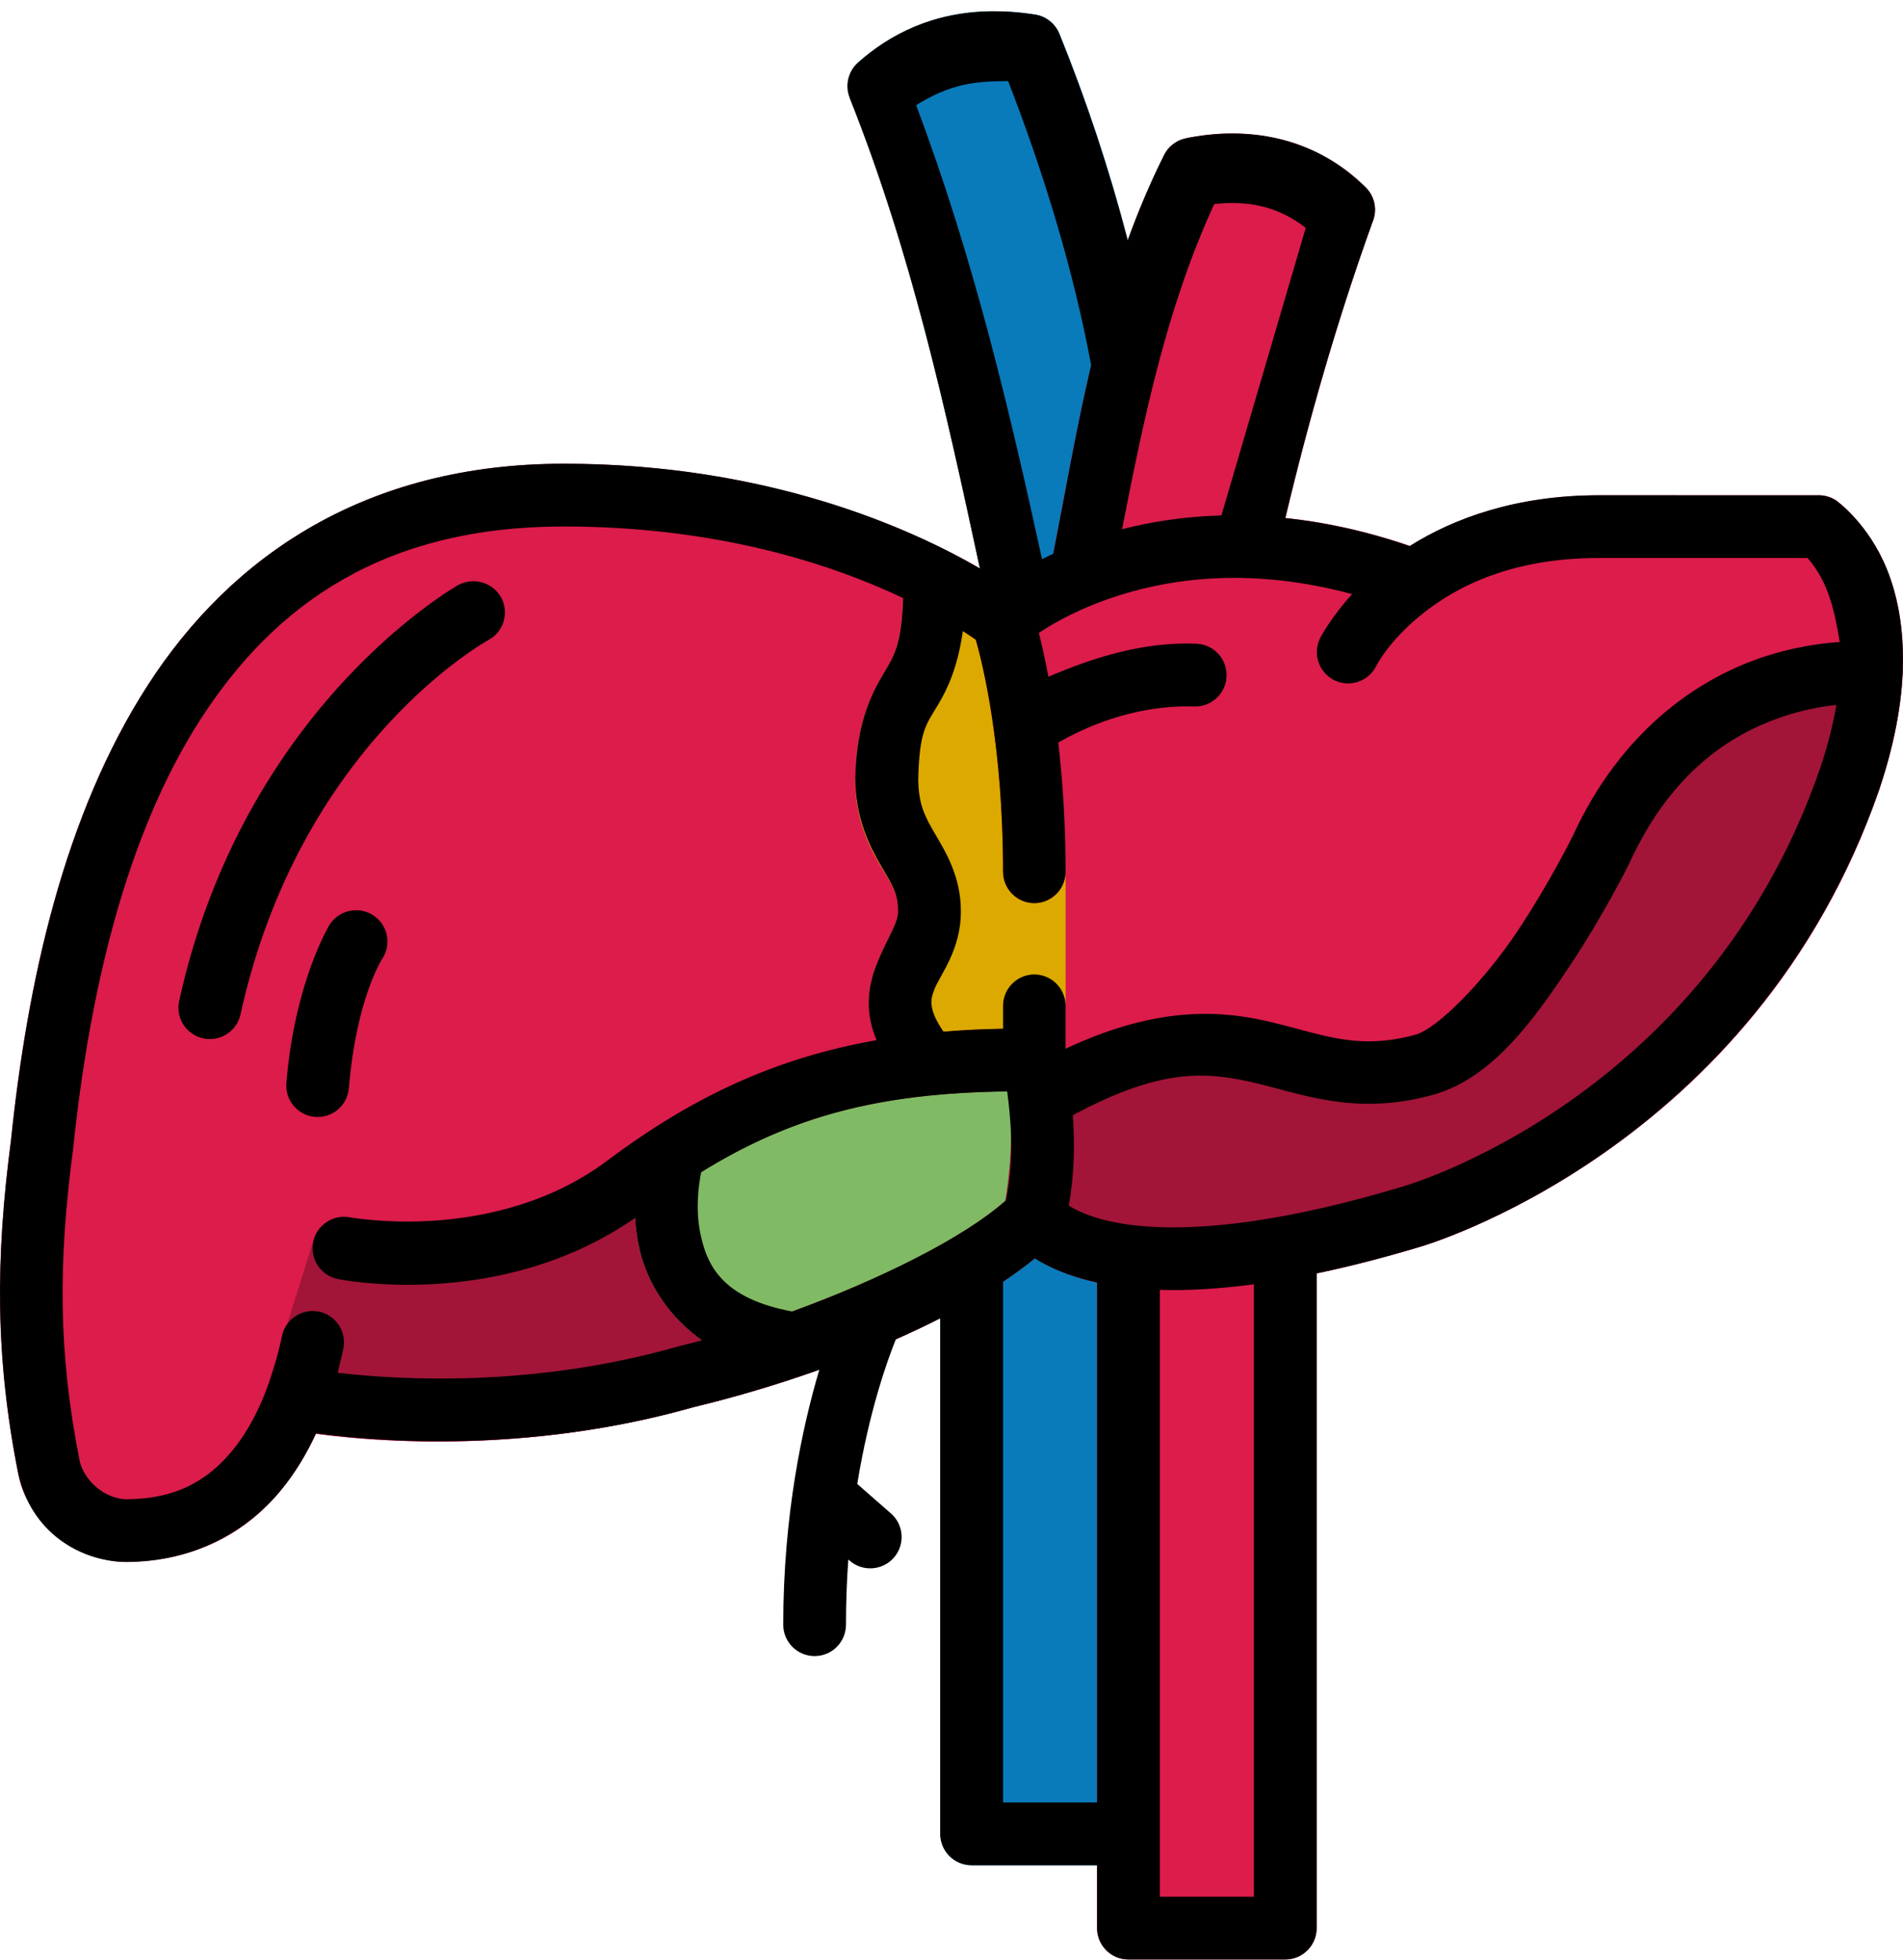
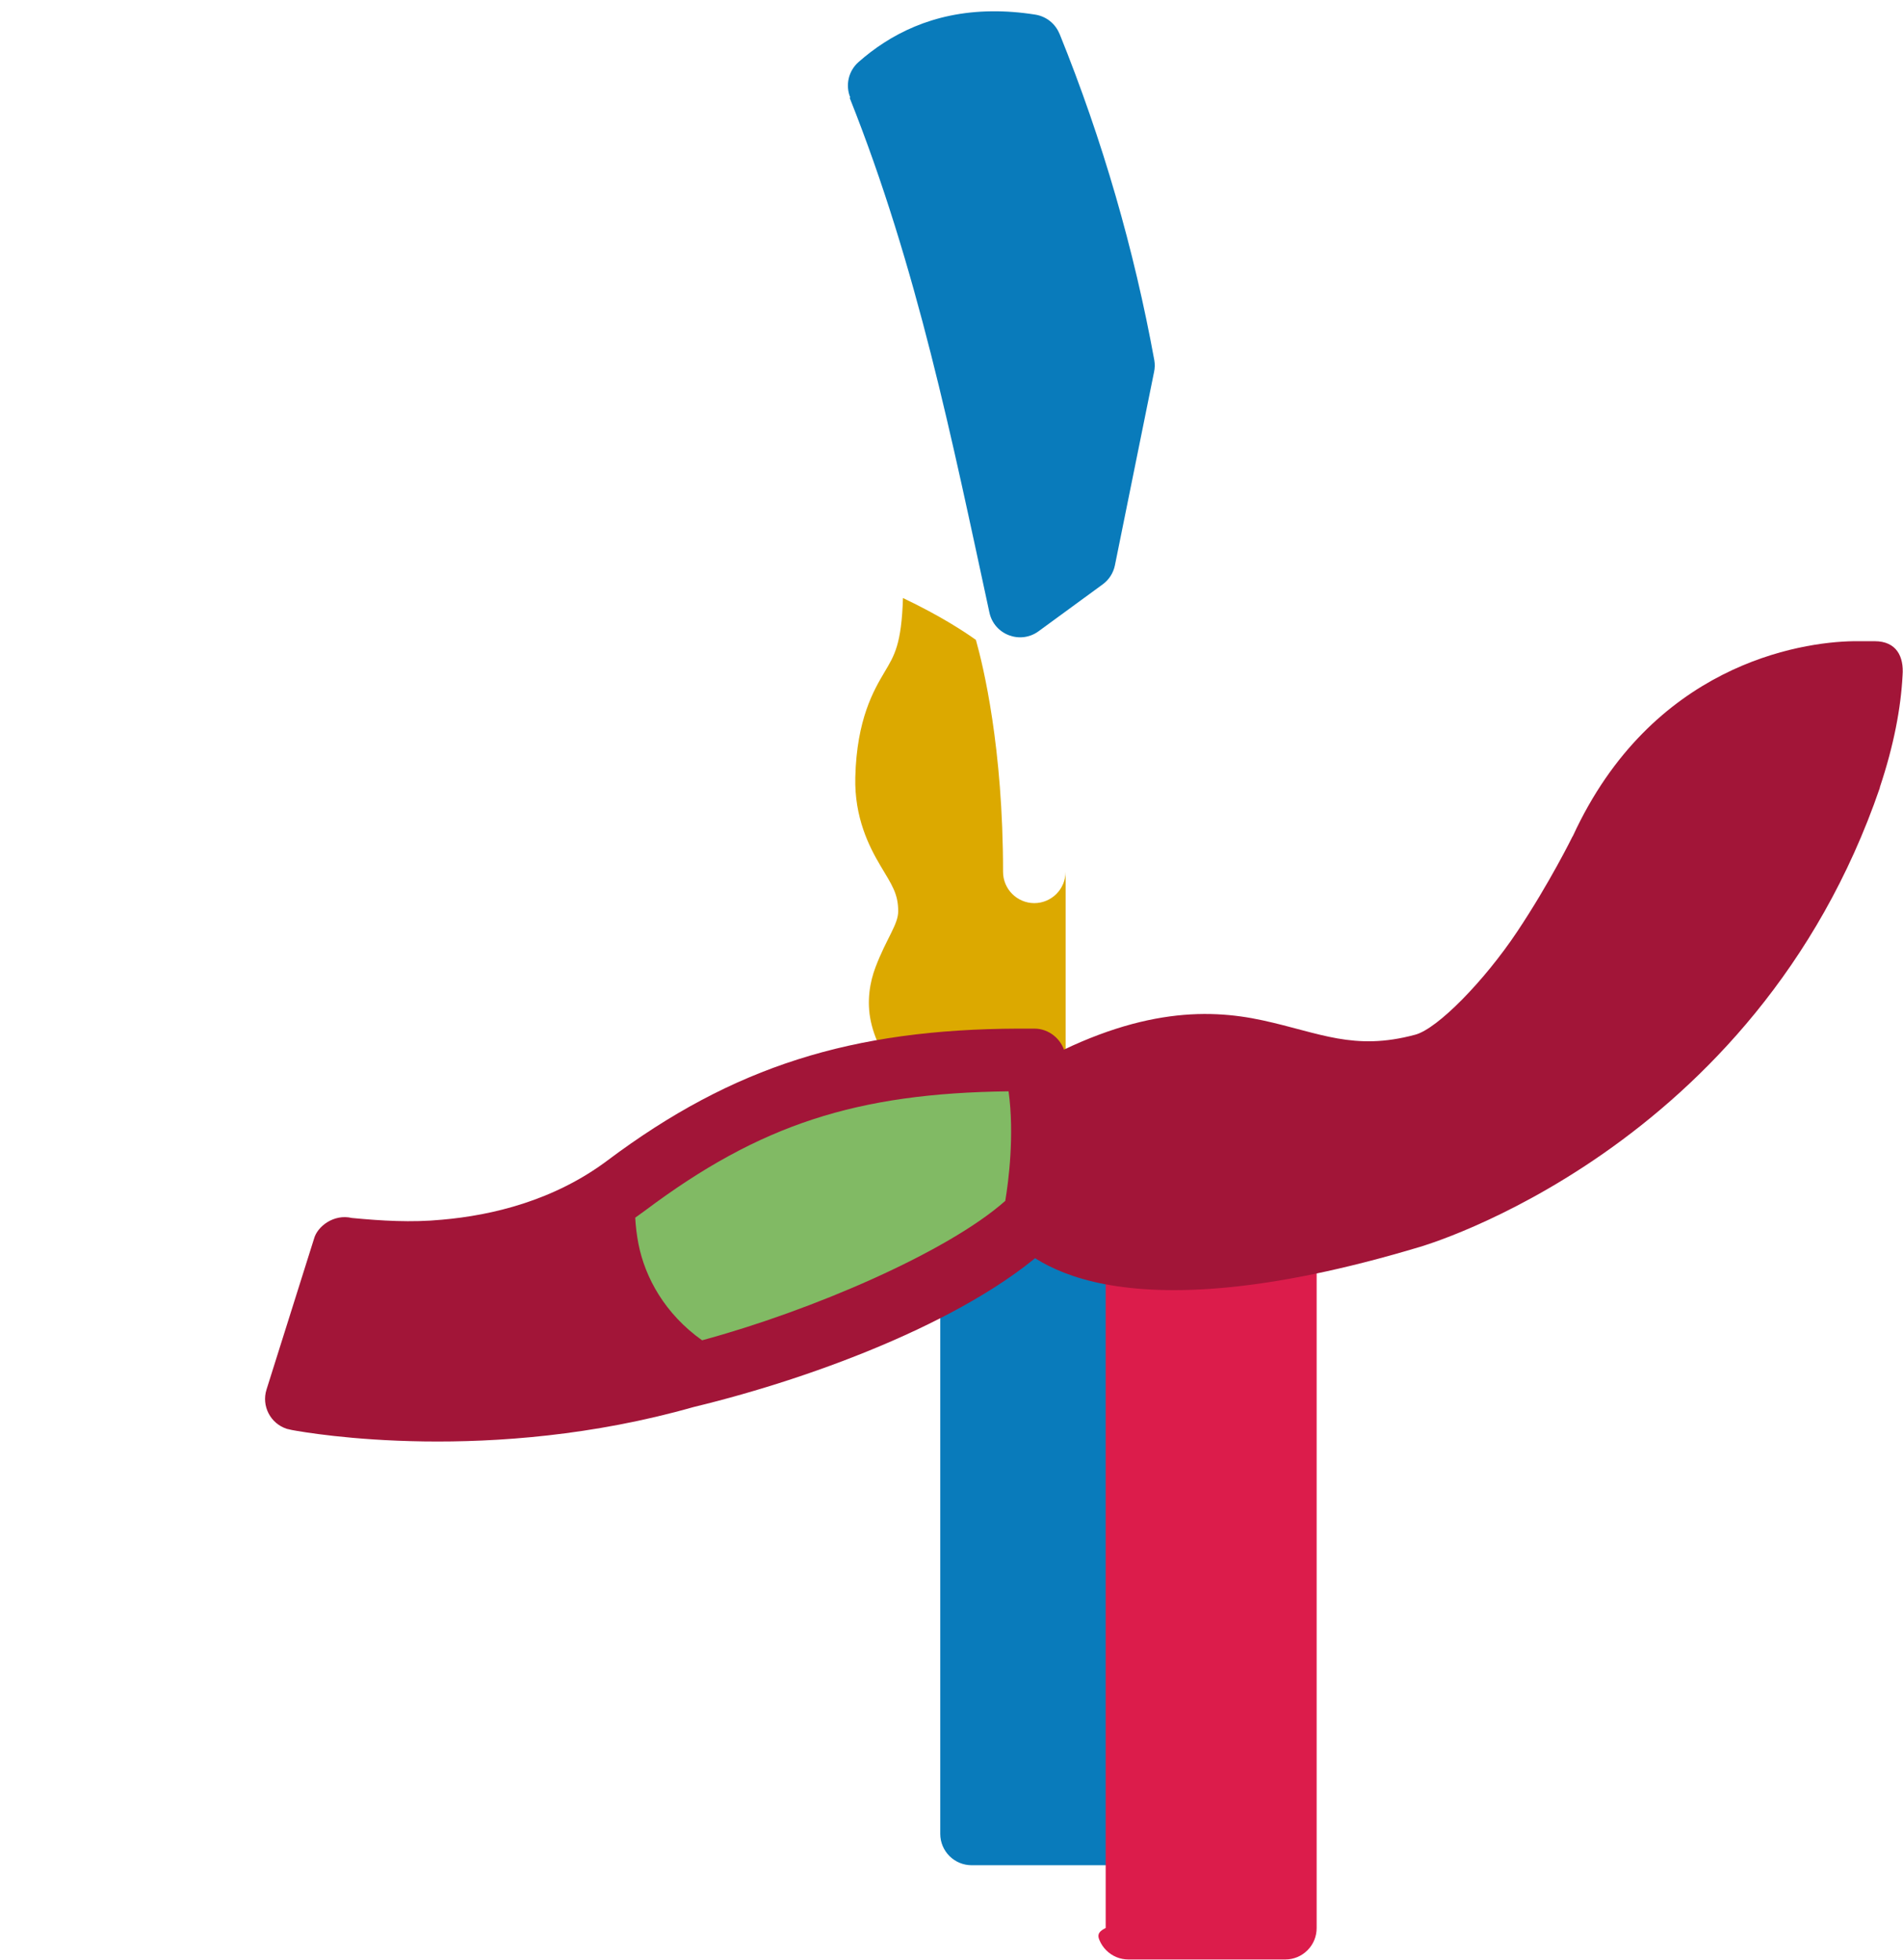
<svg xmlns="http://www.w3.org/2000/svg" width="100" height="103" viewBox="0 0 100 103" fill="none">
  <path d="M51.21 61.48C50.982 61.459 50.751 61.486 50.534 61.559C50.316 61.632 50.116 61.749 49.947 61.904C49.777 62.059 49.642 62.247 49.549 62.457C49.456 62.667 49.409 62.894 49.409 63.123V96.376C49.41 96.811 49.584 97.228 49.892 97.536C50.2 97.844 50.617 98.018 51.052 98.019H59.292C59.509 98.02 59.723 97.978 59.924 97.896C60.124 97.814 60.306 97.693 60.46 97.54C60.614 97.388 60.736 97.207 60.82 97.007C60.903 96.807 60.947 96.593 60.947 96.376V63.951C60.948 63.542 60.796 63.147 60.522 62.843C60.248 62.539 59.87 62.349 59.463 62.308L51.21 61.48Z" fill="#097BBB" />
-   <path d="M67.447 63.915L59.207 64.365C58.787 64.388 58.391 64.572 58.102 64.877C57.812 65.183 57.65 65.587 57.649 66.008V101.318C57.648 101.535 57.69 101.749 57.772 101.95C57.854 102.15 57.975 102.332 58.128 102.486C58.28 102.64 58.462 102.762 58.661 102.846C58.861 102.929 59.076 102.973 59.292 102.973H67.545C67.761 102.973 67.975 102.929 68.175 102.846C68.375 102.762 68.556 102.64 68.709 102.486C68.862 102.332 68.983 102.15 69.065 101.95C69.147 101.749 69.189 101.535 69.188 101.318V65.558C69.187 65.334 69.141 65.112 69.052 64.906C68.963 64.701 68.834 64.516 68.671 64.362C68.508 64.208 68.315 64.089 68.105 64.012C67.895 63.935 67.671 63.902 67.447 63.915Z" fill="#DC1C4B" />
+   <path d="M67.447 63.915L59.207 64.365C58.787 64.388 58.391 64.572 58.102 64.877V101.318C57.648 101.535 57.69 101.749 57.772 101.95C57.854 102.15 57.975 102.332 58.128 102.486C58.28 102.64 58.462 102.762 58.661 102.846C58.861 102.929 59.076 102.973 59.292 102.973H67.545C67.761 102.973 67.975 102.929 68.175 102.846C68.375 102.762 68.556 102.64 68.709 102.486C68.862 102.332 68.983 102.15 69.065 101.95C69.147 101.749 69.189 101.535 69.188 101.318V65.558C69.187 65.334 69.141 65.112 69.052 64.906C68.963 64.701 68.834 64.516 68.671 64.362C68.508 64.208 68.315 64.089 68.105 64.012C67.895 63.935 67.671 63.902 67.447 63.915Z" fill="#DC1C4B" />
  <path d="M52.113 0.594C49.009 0.625 46.747 1.819 45.112 3.263C44.856 3.49 44.676 3.791 44.599 4.125C44.522 4.459 44.55 4.808 44.681 5.125L44.648 5.138C48.205 14.068 50.02 23.064 51.991 32.183C52.239 33.357 53.618 33.881 54.583 33.168L57.942 30.711C58.274 30.47 58.503 30.114 58.586 29.713L60.644 19.549C60.688 19.345 60.694 19.133 60.657 18.928C59.598 13.125 57.946 7.385 55.679 1.779H55.675C55.568 1.514 55.395 1.282 55.171 1.105C54.948 0.928 54.682 0.812 54.4 0.768C53.591 0.64 52.83 0.586 52.113 0.594Z" fill="#097BBB" />
-   <path d="M64.592 7.015C63.842 7.026 63.076 7.109 62.309 7.266L62.312 7.269C62.057 7.322 61.818 7.435 61.615 7.597C61.412 7.76 61.25 7.969 61.143 8.206C61.138 8.218 61.132 8.23 61.127 8.242C57.721 15.107 56.691 22.231 55.349 29.068C55.138 30.146 56.02 31.124 57.114 31.026L61.581 30.624L65.645 30.308C66.367 30.252 66.969 29.735 67.13 29.03C68.45 23.215 70.048 17.446 72.102 11.726C72.105 11.72 72.109 11.713 72.112 11.707C72.252 11.399 72.294 11.056 72.232 10.724C72.171 10.391 72.008 10.086 71.767 9.849C69.79 7.884 67.272 6.976 64.592 7.015Z" fill="#DC1C4B" />
-   <path d="M29.612 24.373C19.261 24.373 12.174 29.176 7.765 36.008C3.363 42.83 1.439 51.571 0.574 59.939C-0.243 66.172 -0.255 71.386 0.973 77.526C1.272 79.018 2.228 80.101 3.25 80.849C4.272 81.597 5.361 82.079 6.586 82.079C9.438 82.079 11.794 81.108 13.523 79.596C14.891 78.401 15.873 76.911 16.599 75.345C19.659 75.759 27.642 76.441 36.443 73.948C36.446 73.947 36.453 73.948 36.456 73.948C42.448 72.508 50.003 69.694 54.387 66.116C55.235 66.654 56.507 67.221 58.338 67.533C61.629 68.094 66.707 67.885 74.589 65.526C74.589 65.526 92.234 60.502 98.787 41.402C98.798 41.367 98.809 41.332 98.818 41.296C98.822 41.285 98.826 41.275 98.83 41.264C100.527 36.097 100.14 32.377 99.169 29.948C98.189 27.5 96.489 26.296 96.489 26.296C96.191 26.1 95.838 26.007 95.481 26.029H84.039C79.7 26.029 76.416 27.23 74.095 28.689C67.682 26.495 62.42 26.877 58.601 27.939C55.819 28.712 53.808 29.842 52.676 30.595C49.922 28.808 41.856 24.373 29.612 24.373Z" fill="#DC1C4B" />
  <path d="M55.994 45.806C55.997 46.717 55.262 47.458 54.351 47.461C53.441 47.458 52.705 46.717 52.709 45.806C52.709 39.286 51.671 35.003 51.282 33.627C50.691 33.204 49.413 32.359 47.45 31.427C47.373 33.863 46.999 34.445 46.49 35.303C45.921 36.264 45.022 37.78 44.945 40.842C44.892 42.96 45.669 44.489 46.271 45.502C46.874 46.515 47.199 46.965 47.199 47.888C47.199 48.589 46.585 49.302 46.004 50.835C45.714 51.601 45.531 52.61 45.763 53.682C45.994 54.753 46.582 55.83 47.55 56.979C47.877 57.366 48.346 57.566 48.816 57.566V57.578H54.355C55.266 57.575 56.001 56.834 55.997 55.923C55.997 55.91 55.997 55.898 55.997 55.886C55.997 55.884 55.997 55.881 55.997 55.879V46.332L55.994 45.806Z" fill="#DCA900" />
  <path d="M58.057 67.485C61.341 68.107 66.48 67.967 74.61 65.527C74.654 65.514 92.238 60.479 98.782 41.403V41.396V41.389V41.383V41.376C99.526 39.145 99.887 37.2 99.977 35.496C100.056 34.501 99.654 33.696 98.514 33.696H97.395C94.567 33.739 86.795 34.951 82.659 43.921L82.646 43.946C82.643 43.952 82.64 43.952 82.634 43.958C82.615 43.995 81.434 46.398 79.726 48.959C78.004 51.54 75.544 54.064 74.364 54.376C71.141 55.245 69.355 54.275 66.361 53.623C63.367 52.97 59.483 52.988 53.811 56.263C53.368 56.523 53.072 56.974 53.009 57.487C52.99 57.62 53.003 57.737 52.996 57.857C53.207 60.813 53.174 61.81 52.752 63.551C52.637 64.019 52.733 64.515 53.024 64.923C53.373 65.401 54.773 66.863 58.057 67.485Z" fill="#A21538" />
  <path d="M53.514 54.055C44.786 54.087 38.535 56.025 31.924 60.982C29.116 63.089 25.865 63.868 23.22 64.097C21.601 64.253 20.037 64.153 18.492 64.006C17.535 63.78 16.673 64.455 16.502 65.095L14.006 73.02C13.732 73.886 14.21 74.811 15.075 75.088L15.346 75.15C16.317 75.329 25.79 76.969 36.456 73.939C43.005 72.36 51.406 69.175 55.511 65.121C55.734 64.902 55.89 64.621 55.962 64.316C55.962 64.316 57.103 59.711 55.962 55.321C55.769 54.579 55.1 54.057 54.368 54.056L53.514 54.055Z" fill="#A21538" />
  <path d="M33.38 63.99C33.405 64.436 33.458 64.9 33.551 65.375C33.896 67.129 34.936 69.043 36.894 70.434C42.62 68.885 49.775 65.811 52.825 63.108C52.994 62.105 53.316 59.653 52.999 57.35C45.029 57.447 39.938 59.086 33.902 63.613L33.38 63.99Z" fill="#81BA64" />
-   <path d="M84.024 26.025C79.666 26.025 76.39 27.238 74.076 28.695C71.746 27.895 69.561 27.434 67.539 27.223C68.79 21.97 70.293 16.751 72.157 11.578C72.374 10.976 72.222 10.3 71.767 9.849C69.236 7.334 65.82 6.552 62.312 7.269C61.814 7.373 61.39 7.698 61.166 8.155C60.427 9.634 59.803 11.128 59.259 12.628C58.306 8.97 57.11 5.349 55.665 1.778C55.449 1.244 54.969 0.859 54.4 0.767C53.587 0.639 52.823 0.585 52.103 0.593C48.987 0.627 46.726 1.836 45.089 3.289C44.567 3.751 44.388 4.49 44.648 5.137C47.904 13.312 49.699 21.544 51.492 29.873C47.983 27.833 40.443 24.366 29.619 24.368C19.267 24.37 12.177 29.173 7.768 36.005C3.368 42.824 1.443 51.571 0.577 59.936C-0.236 66.139 -0.257 71.337 0.967 77.481C1.64 80.471 4.112 82.026 6.577 82.086C10.194 82.086 12.982 80.486 14.782 78.289C15.533 77.373 16.128 76.366 16.611 75.323C19.689 75.74 27.722 76.433 36.501 73.932C38.571 73.434 40.818 72.776 43.054 71.98C42.168 74.963 41.158 79.632 41.158 85.386C41.161 86.297 41.902 87.032 42.813 87.029C43.719 87.026 44.452 86.293 44.455 85.386C44.455 84.186 44.498 83.039 44.578 81.954L44.649 82.015C45.334 82.612 46.375 82.539 46.974 81.854C47.571 81.168 47.501 80.13 46.816 79.532L45.048 77.983C45.671 74.164 46.621 71.508 47.077 70.379C47.874 70.026 48.655 69.66 49.408 69.275V96.374C49.412 97.281 50.145 98.017 51.051 98.02H57.649V101.318C57.646 102.229 58.38 102.97 59.291 102.973H67.545C68.456 102.97 69.191 102.229 69.188 101.318V66.914C70.831 66.571 72.636 66.114 74.617 65.52C74.661 65.507 92.131 60.499 98.754 41.471C100.534 36.153 100.146 32.392 99.166 29.944C98.187 27.496 96.487 26.305 96.487 26.305C96.203 26.115 95.866 26.018 95.502 26.026L84.024 26.025ZM52.976 4.261C54.869 9.159 56.391 14.139 57.34 19.188C56.554 22.52 55.988 25.843 55.349 29.097C55.144 29.192 54.947 29.288 54.757 29.384C53.038 21.509 51.156 13.541 48.142 5.527C49.95 4.411 51.187 4.267 52.976 4.261ZM64.183 27.087C62.234 27.14 60.487 27.419 58.963 27.812C60.122 21.898 61.312 16.15 63.806 10.725C64.159 10.685 64.502 10.667 64.833 10.67C66.269 10.683 67.504 11.104 68.614 11.977L64.183 27.087ZM46.294 45.489C46.88 46.494 47.192 46.944 47.192 47.885C47.192 48.587 46.582 49.307 46.001 50.844C45.71 51.613 45.522 52.631 45.756 53.704C45.826 54.024 45.928 54.343 46.062 54.664C40.898 55.572 36.503 57.553 31.931 60.982C26.004 65.427 18.395 63.974 18.395 63.974C17.505 63.798 16.64 64.376 16.46 65.265C16.277 66.16 16.856 67.034 17.751 67.214C17.751 67.214 26.217 68.981 33.377 64C33.402 64.442 33.458 64.903 33.551 65.375C33.598 65.617 33.656 65.862 33.731 66.109C34.197 67.648 35.203 69.234 36.89 70.434C36.479 70.545 36.074 70.649 35.642 70.756C28.007 72.938 20.96 72.517 17.742 72.141C17.854 71.715 17.953 71.292 18.041 70.875C18.224 69.986 17.654 69.117 16.766 68.93C15.875 68.746 15.003 69.318 14.818 70.209C14.358 72.391 13.532 74.616 12.238 76.195C10.944 77.775 9.288 78.788 6.577 78.788C5.509 78.728 4.494 77.883 4.197 76.835C3.048 71.037 3.056 66.34 3.846 60.341C4.688 52.217 6.601 43.902 10.544 37.792C14.487 31.682 20.251 27.667 29.619 27.667C37.781 27.667 43.789 29.686 47.456 31.429C47.377 33.855 46.993 34.445 46.487 35.3C45.917 36.261 45.018 37.781 44.941 40.868C44.941 42.989 45.707 44.484 46.294 45.489ZM94.986 29.323C96.129 30.636 96.413 32.21 96.677 33.741C95.581 33.813 94.086 34.028 92.458 34.594C89.16 35.742 85.179 38.416 82.643 43.94C82.643 43.94 81.45 46.374 79.728 48.954C78.007 51.535 75.534 54.072 74.36 54.384C71.144 55.253 69.358 54.271 66.364 53.617C63.769 53.051 60.509 52.99 55.994 55.115V52.851C55.991 51.945 55.257 51.212 54.352 51.208C53.446 51.212 52.713 51.945 52.709 52.851V54.062C51.631 54.081 50.59 54.133 49.582 54.216C49.205 53.675 49.044 53.276 48.983 52.996C48.9 52.614 48.947 52.396 49.093 52.01C49.384 51.239 50.493 49.959 50.493 47.885C50.493 46.05 49.682 44.758 49.141 43.83C48.604 42.91 48.258 42.276 48.252 40.91C48.321 38.363 48.669 38.087 49.324 36.981C49.794 36.189 50.327 35.062 50.596 33.161C50.873 33.34 51.111 33.499 51.279 33.618C51.666 34.986 52.709 39.272 52.709 45.804C52.706 46.715 53.441 47.456 54.352 47.46C55.262 47.456 55.998 46.715 55.994 45.804C55.994 43.227 55.834 40.949 55.611 39.026C56.854 38.3 59.512 37.029 62.75 37.126C63.666 37.157 64.431 36.435 64.454 35.519C64.479 34.607 63.758 33.851 62.847 33.828V33.825C60.07 33.728 57.534 34.525 55.092 35.564C54.913 34.606 54.734 33.832 54.59 33.261C55.399 32.718 56.833 31.902 58.902 31.258C61.82 30.35 65.891 29.839 71.052 31.219C69.897 32.492 69.371 33.535 69.371 33.535C68.969 34.344 69.294 35.327 70.099 35.737C70.913 36.148 71.905 35.821 72.315 35.007C72.315 35.007 72.94 33.704 74.749 32.256C76.559 30.808 79.444 29.323 84.024 29.323L94.986 29.323ZM24.83 30.543C24.567 30.55 24.31 30.619 24.079 30.746C24.079 30.746 12.833 37.037 9.414 52.606C9.221 53.497 9.788 54.376 10.679 54.567C11.565 54.759 12.44 54.199 12.637 53.315C15.777 39.02 25.674 33.631 25.674 33.631C26.473 33.195 26.767 32.193 26.331 31.393C26.118 31.014 25.764 30.733 25.345 30.614C25.178 30.563 25.004 30.539 24.83 30.543ZM58.402 64.197C57.254 63.951 56.563 63.609 56.161 63.353C56.445 61.794 56.491 60.225 56.377 58.606C60.932 56.156 63.284 56.323 65.658 56.841C68.186 57.393 71.051 58.684 75.213 57.559C78.398 56.713 80.602 53.585 82.465 50.793C84.328 48.002 85.624 45.357 85.624 45.357C87.808 40.586 90.922 38.621 93.543 37.709C94.686 37.311 95.709 37.125 96.5 37.045C96.337 38.016 96.071 39.097 95.666 40.314C89.635 57.887 73.678 62.364 73.678 62.364C65.597 64.792 60.91 64.734 58.402 64.197ZM18.727 47.833C18.604 47.832 18.48 47.845 18.36 47.872C17.933 47.965 17.56 48.223 17.323 48.59C17.323 48.59 15.486 51.569 15.049 56.915C14.975 57.822 15.65 58.617 16.557 58.693C17.465 58.767 18.261 58.09 18.334 57.182C18.721 52.445 20.099 50.368 20.099 50.368C20.59 49.601 20.366 48.582 19.6 48.091C19.339 47.925 19.036 47.836 18.727 47.833ZM52.738 57.359C52.8 57.358 52.865 57.36 52.928 57.359C53.207 59.488 53.232 61.318 52.867 63.075C50.63 65.073 46.137 67.277 41.627 68.921C37.945 68.225 37.135 66.509 36.787 64.74C36.544 63.505 36.71 62.278 36.845 61.601C41.642 58.631 46.234 57.463 52.738 57.359ZM54.377 66.129C55.115 66.597 56.175 67.072 57.649 67.394V94.719H52.709V67.355C53.303 66.958 53.862 66.548 54.377 66.129ZM65.89 67.487V99.675H60.947V67.781C62.352 67.824 63.987 67.743 65.89 67.487Z" fill="black" />
</svg>